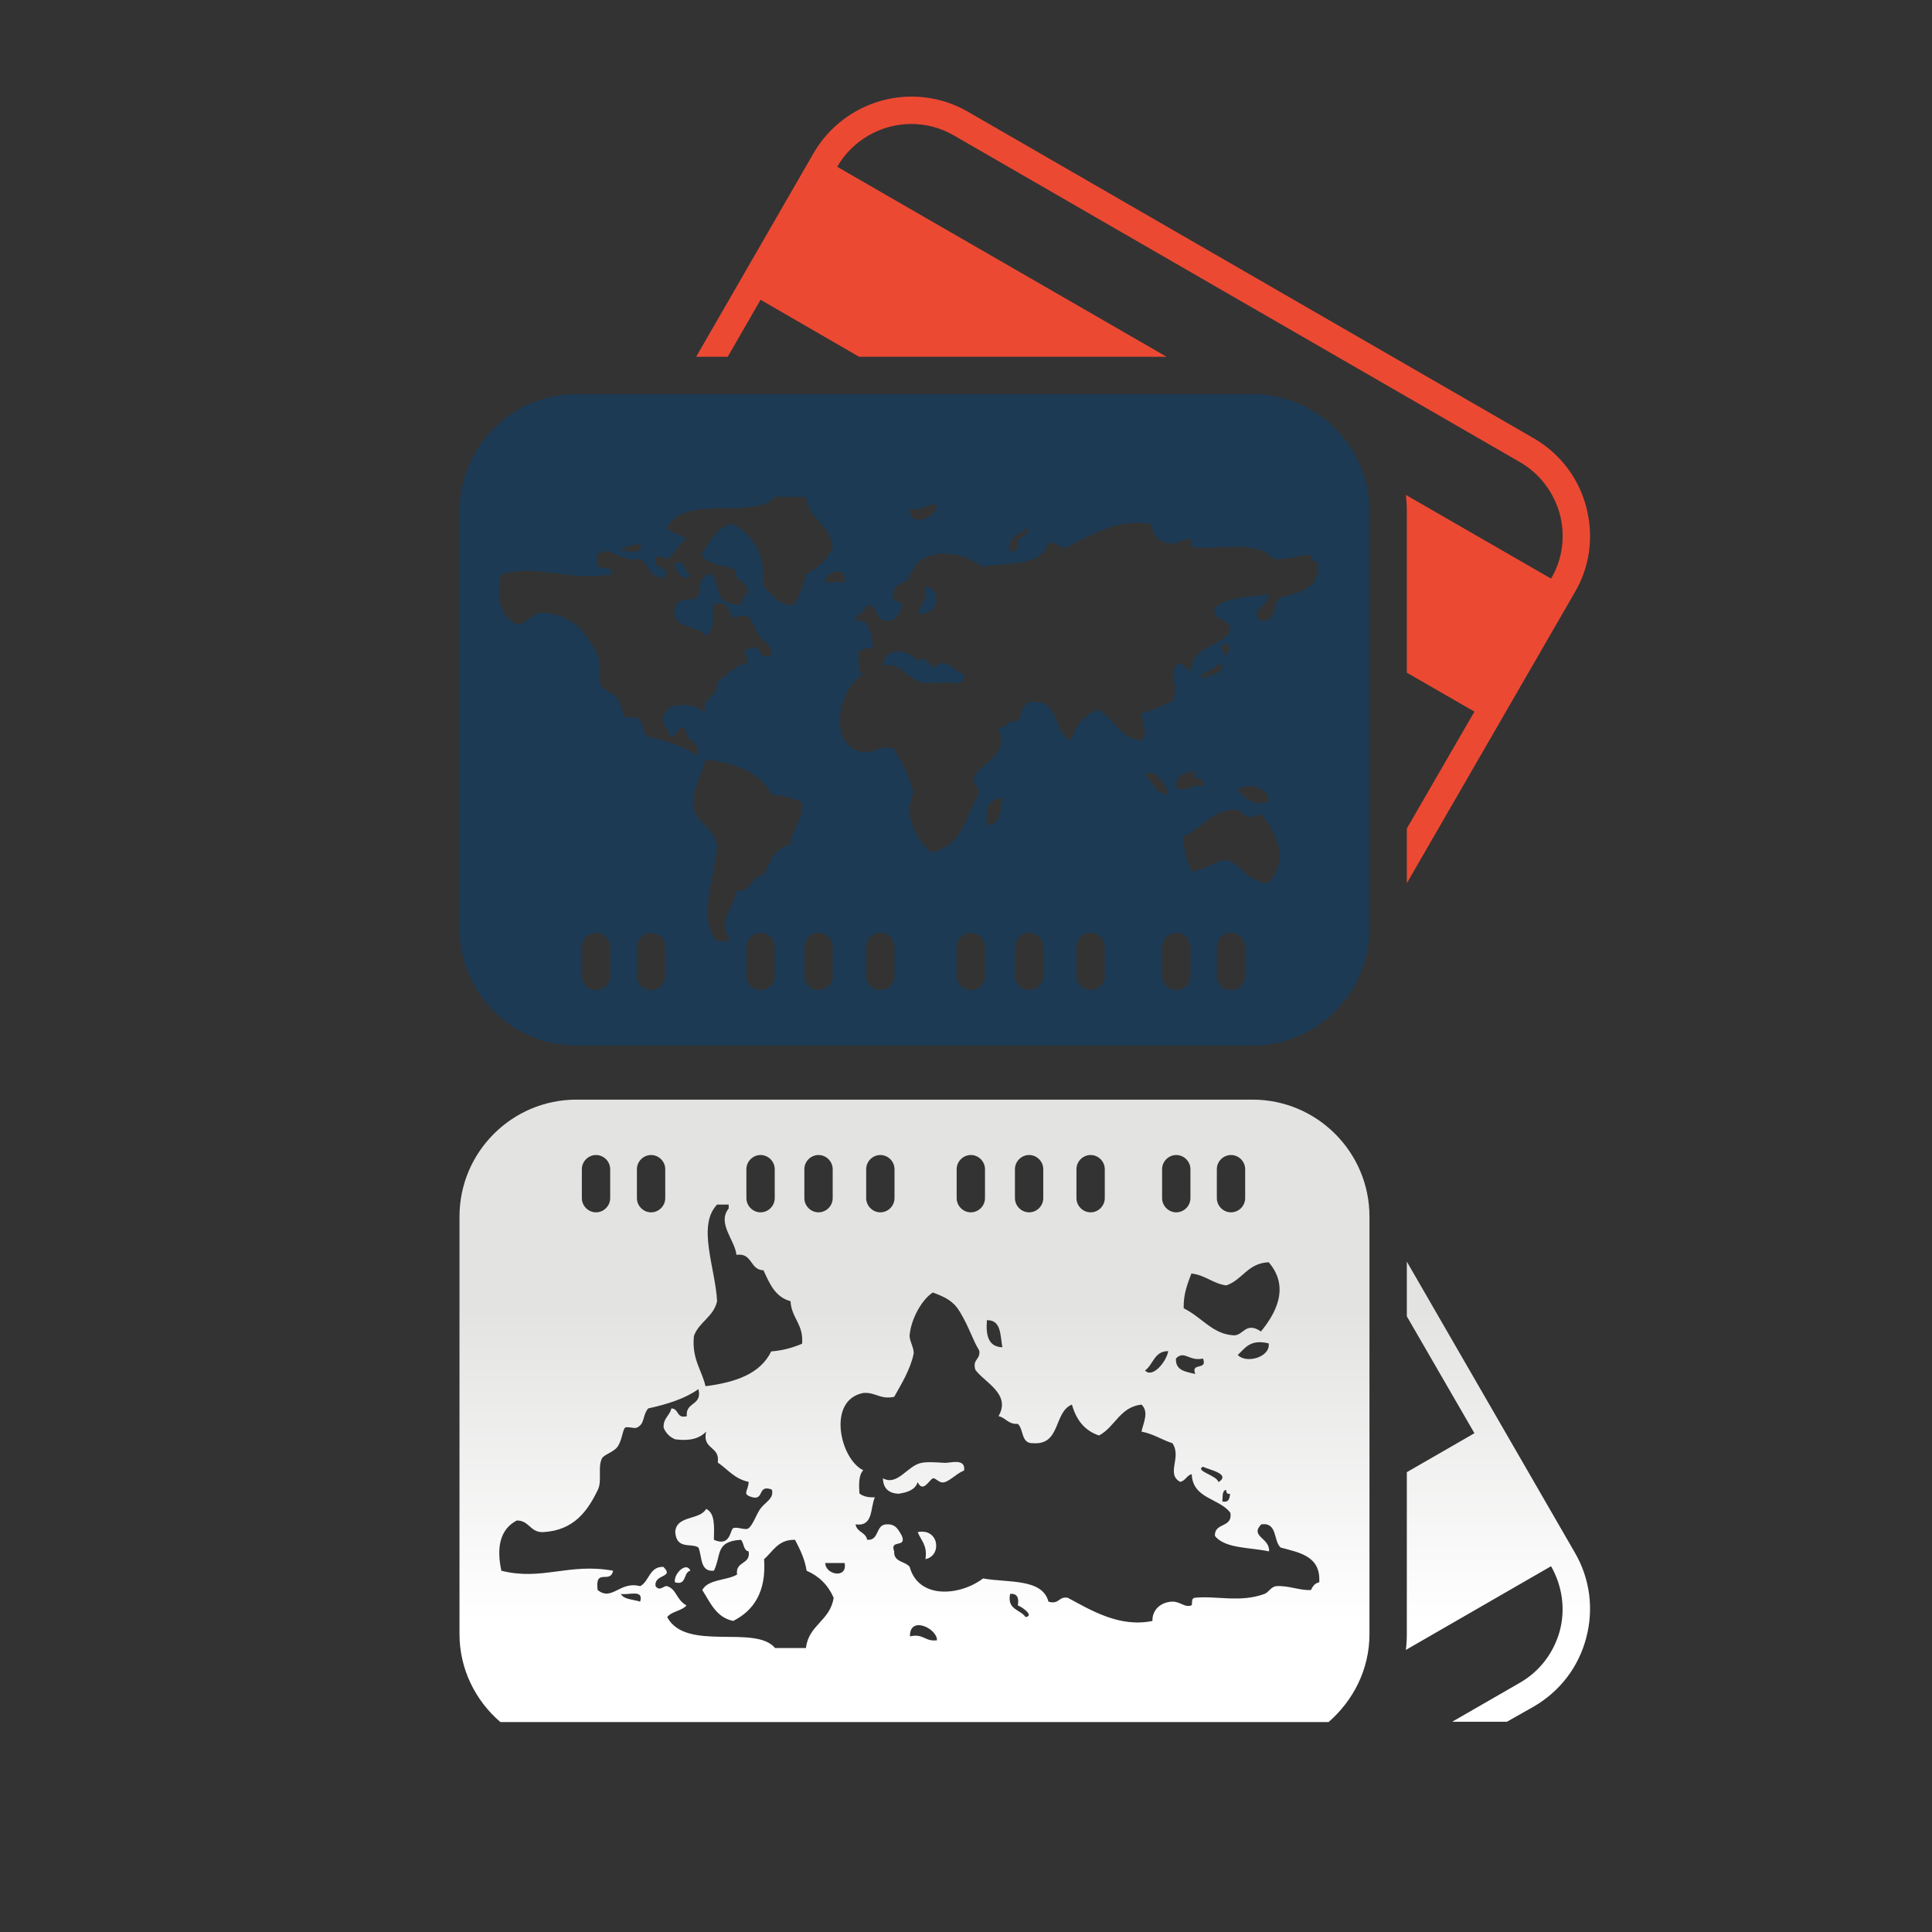
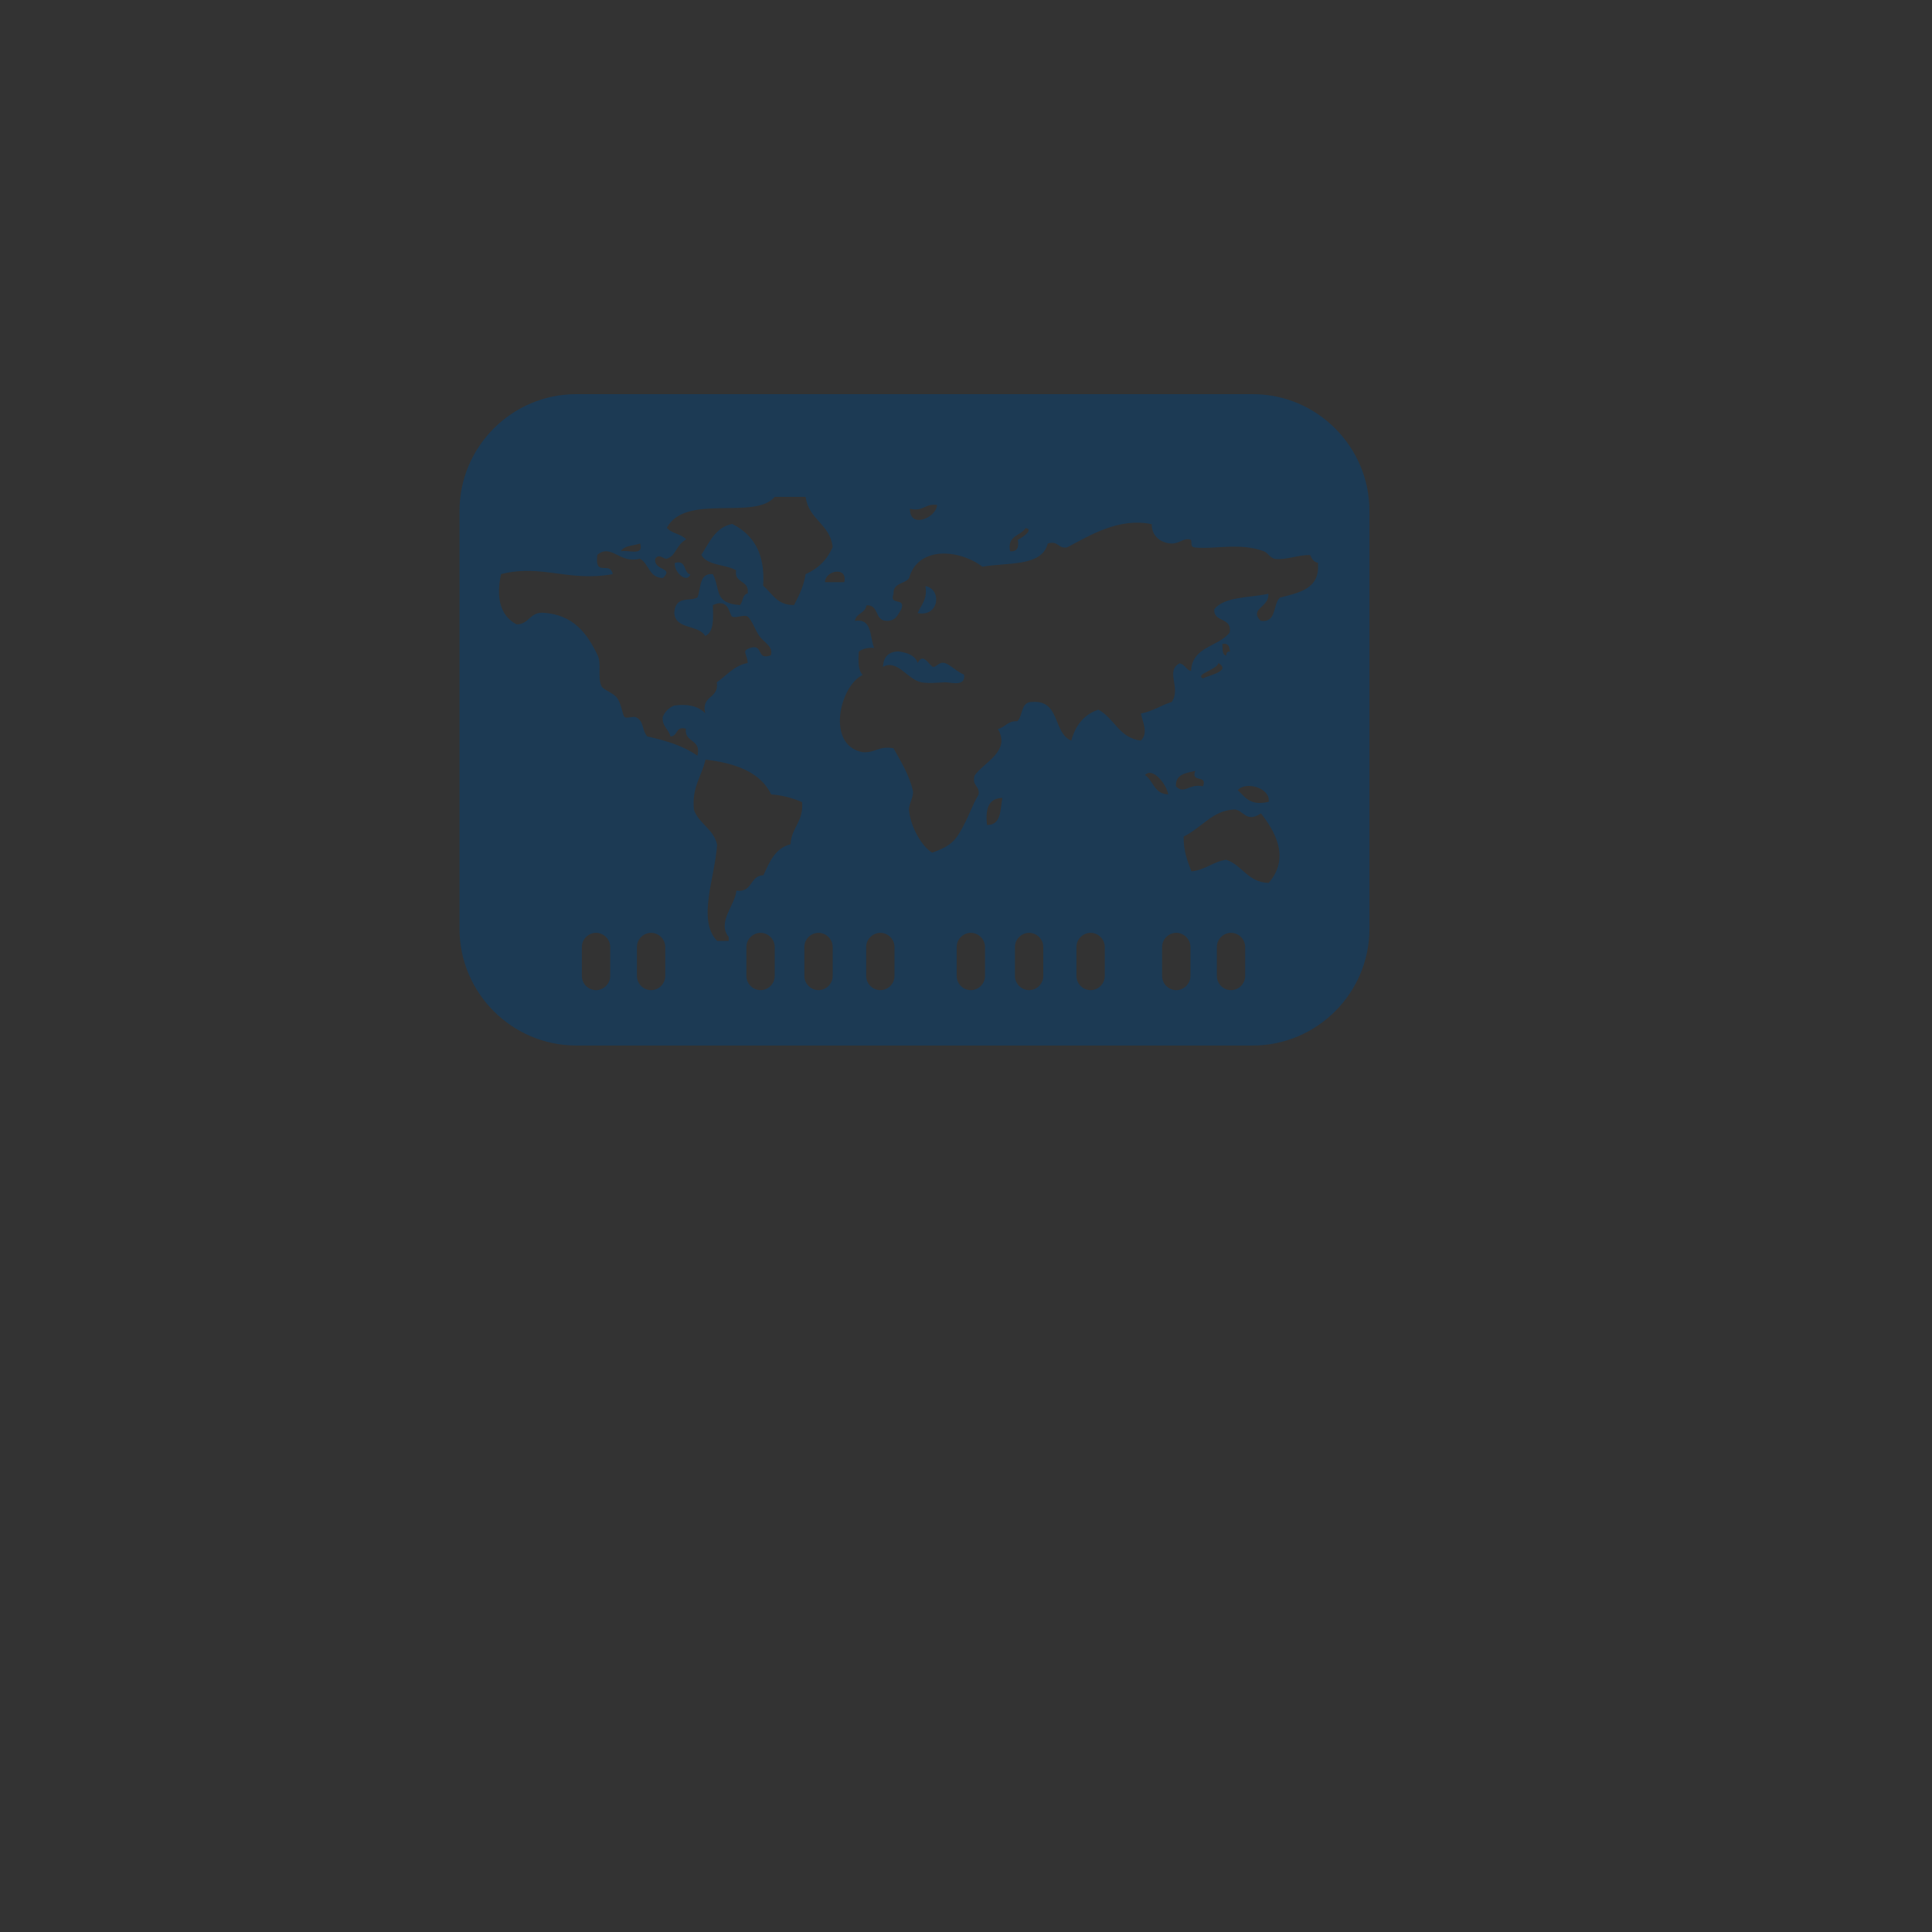
<svg xmlns="http://www.w3.org/2000/svg" version="1.2" baseProfile="tiny" id="Layer_1" x="0px" y="0px" viewBox="0 0 60 60" xml:space="preserve">
  <rect x="0" y="0" width="60" height="60" fill="#333333" stroke="none" />
  <linearGradient id="SVGID_1_" gradientUnits="userSpaceOnUse" x1="31.827" y1="55.34" x2="31.827" y2="40.637">
    <stop offset="0.341" style="stop-color:#FFFFFF" />
    <stop offset="1" style="stop-color:#E3E3E2" />
  </linearGradient>
-   <path fill="url(#SVGID_1_)" d="M38.9,34.15h-21c-2,0-3.63,1.63-3.63,3.63v12.97c0,1.09,0.5,2.07,1.27,2.73h25.72  c0.77-0.67,1.27-1.64,1.27-2.73V37.78C42.53,35.78,40.9,34.15,38.9,34.15z M37.79,36.31c0-0.24,0.2-0.44,0.44-0.44  c0.24,0,0.44,0.2,0.44,0.44v0.9c0,0.24-0.2,0.44-0.44,0.44c-0.24,0-0.44-0.2-0.44-0.44V36.31z M38.08,39.92  c0.51-0.17,0.66-0.69,1.32-0.72c0.7,0.81,0.16,1.66-0.24,2.15c-0.47-0.32-0.55,0.13-0.84,0.12c-0.66-0.03-0.99-0.56-1.56-0.84  c-0.01-0.45,0.12-0.76,0.24-1.08C37.44,39.6,37.66,39.86,38.08,39.92z M39.4,41.72c0.06,0.43-0.7,0.64-0.96,0.36  C38.67,41.87,38.82,41.58,39.4,41.72z M38.2,46.39c-0.01,0.15-0.04,0.28-0.24,0.24c0.02-0.14-0.02-0.34,0.12-0.36  C38.08,46.34,38.1,46.41,38.2,46.39z M37.12,42.67c-0.29-0.07-0.62-0.1-0.6-0.48c0.26-0.27,0.41,0.1,0.84,0  C37.51,42.58,36.97,42.29,37.12,42.67z M37.36,45.55c0.16,0.09,0.89,0.22,0.48,0.48C37.8,45.82,37.09,45.68,37.36,45.55z   M36.09,36.31c0-0.24,0.2-0.44,0.44-0.44c0.24,0,0.44,0.2,0.44,0.44v0.9c0,0.24-0.2,0.44-0.44,0.44c-0.24,0-0.44-0.2-0.44-0.44  V36.31z M36.28,41.96c-0.05,0.32-0.49,0.86-0.72,0.6C35.82,42.38,35.84,41.96,36.28,41.96z M33.43,36.31c0-0.24,0.2-0.44,0.44-0.44  c0.24,0,0.44,0.2,0.44,0.44v0.9c0,0.24-0.2,0.44-0.44,0.44c-0.24,0-0.44-0.2-0.44-0.44V36.31z M31.52,36.31  c0-0.24,0.2-0.44,0.44-0.44c0.24,0,0.44,0.2,0.44,0.44v0.9c0,0.24-0.2,0.44-0.44,0.44c-0.24,0-0.44-0.2-0.44-0.44V36.31z M30.65,41  c0.45-0.01,0.41,0.47,0.48,0.84C30.7,41.83,30.61,41.48,30.65,41z M29.71,36.31c0-0.24,0.2-0.44,0.44-0.44  c0.24,0,0.44,0.2,0.44,0.44v0.9c0,0.24-0.2,0.44-0.44,0.44c-0.24,0-0.44-0.2-0.44-0.44V36.31z M26.9,36.31  c0-0.24,0.2-0.44,0.44-0.44c0.24,0,0.44,0.2,0.44,0.44v0.9c0,0.24-0.2,0.44-0.44,0.44c-0.24,0-0.44-0.2-0.44-0.44V36.31z   M24.98,36.31c0-0.24,0.2-0.44,0.44-0.44c0.24,0,0.44,0.2,0.44,0.44v0.9c0,0.24-0.2,0.44-0.44,0.44c-0.24,0-0.44-0.2-0.44-0.44  V36.31z M23.18,36.31c0-0.24,0.2-0.44,0.44-0.44c0.24,0,0.44,0.2,0.44,0.44v0.9c0,0.24-0.2,0.44-0.44,0.44  c-0.24,0-0.44-0.2-0.44-0.44V36.31z M22.27,37.41h0.36v0.12c-0.37,0.46,0.2,0.99,0.24,1.44c0.51-0.07,0.41,0.47,0.84,0.48  c0.19,0.41,0.36,0.83,0.84,0.96c0.03,0.53,0.41,0.71,0.36,1.32c-0.28,0.12-0.59,0.21-0.96,0.24c-0.34,0.7-1.11,0.96-2.04,1.08  c-0.12-0.52-0.43-0.84-0.36-1.56c0.16-0.44,0.61-0.59,0.72-1.08C22.22,39.39,21.64,38.06,22.27,37.41z M19.78,36.31  c0-0.24,0.2-0.44,0.44-0.44c0.24,0,0.44,0.2,0.44,0.44v0.9c0,0.24-0.2,0.44-0.44,0.44c-0.24,0-0.44-0.2-0.44-0.44V36.31z   M18.07,36.31c0-0.24,0.2-0.44,0.44-0.44s0.44,0.2,0.44,0.44v0.9c0,0.24-0.2,0.44-0.44,0.44s-0.44-0.2-0.44-0.44V36.31z   M19.88,49.74c-0.21-0.07-0.5-0.06-0.6-0.24C19.51,49.55,20,49.34,19.88,49.74z M25.03,51.18h-0.96c-0.62-0.74-2.77,0.13-3.35-0.96  c0.14-0.18,0.45-0.19,0.6-0.36c-0.33-0.19-0.3-0.5-0.6-0.6c-0.1-0.03-0.23,0.18-0.36,0c-0.06-0.39,0.6-0.25,0.24-0.6  c-0.44-0.01-0.43,0.45-0.72,0.6c-0.63-0.17-0.87,0.48-1.32,0.12c-0.09-0.71,0.39-0.17,0.48-0.6c-1.37-0.25-2.21,0.32-3.47,0  c-0.15-0.69-0.06-1.28,0.48-1.56c0.4,0,0.41,0.39,0.84,0.36c0.92-0.06,1.35-0.63,1.68-1.32c0.13-0.27-0.01-0.68,0.12-0.96  c0.05-0.12,0.36-0.2,0.48-0.36c0.15-0.2,0.16-0.52,0.24-0.6c0.05-0.05,0.29,0.03,0.36,0c0.27-0.12,0.17-0.37,0.36-0.6  c0.59-0.13,1.14-0.3,1.56-0.6c0.13,0.52-0.41,0.39-0.36,0.84c-0.33,0.09-0.24-0.24-0.48-0.24c-0.05,0.23-0.26,0.3-0.24,0.6  c0.07,0.17,0.19,0.29,0.36,0.36c0.46,0.06,0.76-0.03,0.96-0.24c-0.13,0.57,0.44,0.44,0.36,0.96c0.31,0.21,0.52,0.51,0.96,0.6  c-0.01,0.3-0.23,0.38,0.12,0.48c0.37,0.09,0.15-0.41,0.6-0.24c0.08,0.28-0.21,0.39-0.36,0.6c-0.12,0.17-0.23,0.5-0.36,0.6  c-0.1,0.08-0.37-0.06-0.48,0c-0.1,0.05-0.08,0.59-0.6,0.36c0.01-0.41,0.04-0.83-0.24-0.96c-0.2,0.36-0.93,0.19-0.96,0.72  c0.04,0.56,0.51,0.33,0.72,0.48c0.12,0.28,0.04,0.76,0.48,0.72c0.24-0.48,0.03-0.91,0.84-0.96c0.1,0.1,0.07,0.33,0.24,0.36  c0.07,0.42-0.42,0.29-0.36,0.72c-0.33,0.19-0.9,0.14-1.08,0.48c0.25,0.39,0.43,0.85,0.96,0.96c0.63-0.32,1.03-0.89,0.96-1.92  c0.28-0.24,0.43-0.61,0.96-0.6c0.15,0.29,0.3,0.58,0.36,0.96c0.39,0.17,0.67,0.45,0.84,0.84C25.78,50.34,25.11,50.46,25.03,51.18z   M25.63,48.54h0.6C26.33,49.04,25.63,48.91,25.63,48.54z M28.26,50.82c-0.02-0.65,0.84-0.26,0.84,0.12  C28.72,50.99,28.68,50.72,28.26,50.82z M31.85,50.22c-0.16-0.24-0.58-0.22-0.48-0.72c0.22-0.02,0.28,0.12,0.24,0.36  C31.72,49.89,32.14,50.18,31.85,50.22z M40.71,49.38c-0.34,0.02-0.71-0.15-1.08-0.12c-0.16,0.02-0.24,0.2-0.36,0.24  c-0.75,0.28-1.51,0.05-2.16,0.12c-0.15,0.02-0.05,0.22-0.12,0.24c-0.21,0.07-0.33-0.13-0.6-0.12c-0.34,0.02-0.61,0.25-0.6,0.6  c-1.01,0.21-1.89-0.32-2.63-0.72c-0.29-0.05-0.26,0.22-0.6,0.12c-0.19-0.73-1.26-0.58-2.03-0.72c-0.71,0.54-2,0.66-2.28-0.36  c-0.14-0.18-0.5-0.14-0.48-0.48c-0.15-0.39,0.39-0.09,0.24-0.48c-0.1-0.17-0.18-0.38-0.48-0.36c-0.35,0.01-0.21,0.51-0.6,0.48  c-0.04-0.24-0.32-0.23-0.36-0.48c0.56,0.08,0.45-0.51,0.6-0.84c-0.21,0.01-0.37-0.03-0.48-0.12c-0.02-0.3-0.02-0.58,0.12-0.72  c-0.72-0.34-1.14-2.18,0-2.4c0.39-0.03,0.51,0.21,0.96,0.12c0.21-0.38,0.49-0.82,0.6-1.32c0.04-0.17-0.14-0.43-0.12-0.6  c0.05-0.53,0.4-1.12,0.72-1.32c0.41,0.15,0.65,0.28,0.84,0.6c0.29,0.48,0.4,0.88,0.6,1.2c0.05,0.29-0.22,0.26-0.12,0.6  c0.28,0.39,1.12,0.75,0.72,1.44c0.23,0.05,0.3,0.26,0.6,0.24c0.19,0.17,0.09,0.62,0.48,0.6c0.86,0.06,0.63-0.97,1.2-1.2  c0.13,0.47,0.39,0.81,0.84,0.96c0.5-0.26,0.64-0.88,1.32-0.96c0.24,0.23,0.06,0.56,0,0.84c0.37,0.07,0.62,0.25,0.96,0.36  c0.3,0.44-0.21,0.95,0.24,1.2c0.17-0.03,0.2-0.2,0.36-0.24c0.03,0.77,0.85,0.74,1.2,1.2c0.08,0.48-0.5,0.29-0.48,0.72  c0.32,0.4,1.09,0.35,1.68,0.48c0.04-0.42-0.61-0.46-0.24-0.84c0.51-0.07,0.37,0.51,0.6,0.72c0.6,0.16,1.25,0.27,1.2,1.08  C40.82,49.17,40.77,49.27,40.71,49.38z M48.91,48.22l-5.22-9.04v1.7l2.1,3.63l-2.1,1.21v5.03c0,0.17-0.01,0.33-0.03,0.49l4.51-2.6  c0.35,0.62,0.45,1.33,0.27,2.01c-0.19,0.69-0.63,1.26-1.24,1.61l-2.1,1.21h1.7L47.63,53c0.81-0.47,1.39-1.22,1.63-2.13  C49.5,49.97,49.38,49.03,48.91,48.22z M29.34,45.43c-0.19-0.01-0.52-0.04-0.72,0c-0.44,0.08-0.74,0.73-1.2,0.48  c0.01,0.31,0.17,0.46,0.48,0.48c0.28-0.04,0.52-0.12,0.6-0.36c0.17,0.36,0.37-0.1,0.48-0.12c0.09-0.01,0.19,0.17,0.36,0.12  c0.17-0.05,0.4-0.29,0.6-0.36C30,45.27,29.5,45.44,29.34,45.43z M20.96,49.14c0.38,0.11,0.25-0.31,0.48-0.36  C21.32,48.48,20.91,48.88,20.96,49.14z M28.5,47.58c0.1,0.26,0.31,0.41,0.24,0.84C29.26,48.32,29.17,47.45,28.5,47.58z" />
-   <path fill="#EC4933" d="M49.26,15.74c-0.24-0.91-0.82-1.66-1.63-2.13L30.06,3.47C29.52,3.16,28.92,3,28.31,3  c-1.25,0-2.41,0.67-3.04,1.75l-3.65,6.33h0.98l1.02-1.77l3.06,1.77h9.55L26,5.18l0,0c0.47-0.82,1.36-1.33,2.3-1.33  c0.46,0,0.92,0.12,1.33,0.36L47.2,14.35c0.61,0.35,1.05,0.93,1.24,1.61c0.18,0.68,0.09,1.4-0.27,2.01l-4.51-2.6  c0.02,0.16,0.03,0.33,0.03,0.49v5.03l2.1,1.21l-2.1,3.63v1.7l5.22-9.04C49.38,17.59,49.5,16.65,49.26,15.74z" />
  <path fill="#1C3A54" d="M21.44,17.84c-0.23-0.05-0.1-0.46-0.48-0.36C20.91,17.74,21.32,18.14,21.44,17.84z M38.9,12.24h-21  c-2,0-3.63,1.63-3.63,3.63v12.97c0,2,1.63,3.63,3.63,3.63h21c2,0,3.63-1.63,3.63-3.63V15.87C42.53,13.87,40.9,12.24,38.9,12.24z   M31.85,16.4c0.28,0.04-0.13,0.32-0.24,0.36c0.04,0.24-0.02,0.38-0.24,0.36C31.27,16.62,31.7,16.65,31.85,16.4z M29.1,15.68  c0,0.38-0.85,0.77-0.84,0.12C28.68,15.9,28.72,15.63,29.1,15.68z M26.22,18.08h-0.6C25.63,17.71,26.33,17.58,26.22,18.08z   M19.88,16.88c0.12,0.4-0.37,0.19-0.6,0.24C19.38,16.94,19.67,16.95,19.88,16.88z M18.95,30.31c0,0.24-0.2,0.44-0.44,0.44  s-0.44-0.2-0.44-0.44v-0.9c0-0.24,0.2-0.44,0.44-0.44s0.44,0.2,0.44,0.44V30.31z M19.4,22.27c-0.08-0.08-0.09-0.4-0.24-0.6  c-0.12-0.16-0.42-0.24-0.48-0.36c-0.13-0.27,0.01-0.69-0.12-0.96c-0.33-0.69-0.76-1.26-1.68-1.32c-0.43-0.03-0.44,0.36-0.84,0.36  c-0.53-0.28-0.63-0.87-0.48-1.56c1.26-0.32,2.1,0.25,3.47,0c-0.09-0.43-0.57,0.12-0.48-0.6c0.44-0.36,0.69,0.29,1.32,0.12  c0.29,0.15,0.28,0.6,0.72,0.6c0.36-0.34-0.3-0.21-0.24-0.6c0.13-0.18,0.26,0.03,0.36,0c0.3-0.1,0.27-0.41,0.6-0.6  c-0.15-0.17-0.46-0.18-0.6-0.36c0.58-1.08,2.73-0.22,3.35-0.96h0.96c0.09,0.71,0.76,0.84,0.84,1.56c-0.17,0.39-0.45,0.67-0.84,0.84  c-0.06,0.38-0.21,0.67-0.36,0.96c-0.53,0.01-0.67-0.36-0.96-0.6c0.07-1.03-0.32-1.59-0.96-1.92c-0.53,0.11-0.7,0.57-0.96,0.96  c0.18,0.34,0.74,0.29,1.08,0.48c-0.07,0.42,0.42,0.29,0.36,0.72c-0.17,0.03-0.14,0.26-0.24,0.36c-0.81-0.05-0.6-0.48-0.84-0.96  c-0.44-0.04-0.36,0.44-0.48,0.72c-0.21,0.15-0.68-0.08-0.72,0.48c0.03,0.53,0.75,0.36,0.96,0.72c0.28-0.12,0.25-0.55,0.24-0.96  c0.52-0.23,0.5,0.31,0.6,0.36c0.11,0.06,0.38-0.08,0.48,0c0.13,0.1,0.24,0.43,0.36,0.6c0.15,0.21,0.44,0.32,0.36,0.6  c-0.45,0.17-0.23-0.33-0.6-0.24c-0.35,0.1-0.13,0.18-0.12,0.48c-0.43,0.08-0.65,0.39-0.96,0.6c0.08,0.52-0.49,0.39-0.36,0.96  c-0.19-0.2-0.5-0.3-0.96-0.24c-0.17,0.07-0.29,0.19-0.36,0.36c-0.02,0.3,0.19,0.37,0.24,0.6c0.24,0,0.15-0.33,0.48-0.24  c-0.05,0.45,0.49,0.31,0.36,0.84c-0.42-0.3-0.97-0.47-1.56-0.6c-0.18-0.22-0.09-0.48-0.36-0.6C19.69,22.24,19.45,22.32,19.4,22.27z   M20.66,30.31c0,0.24-0.2,0.44-0.44,0.44c-0.24,0-0.44-0.2-0.44-0.44v-0.9c0-0.24,0.2-0.44,0.44-0.44c0.24,0,0.44,0.2,0.44,0.44  V30.31z M24.06,30.31c0,0.24-0.2,0.44-0.44,0.44c-0.24,0-0.44-0.2-0.44-0.44v-0.9c0-0.24,0.2-0.44,0.44-0.44  c0.24,0,0.44,0.2,0.44,0.44V30.31z M24.55,26.22c-0.48,0.12-0.65,0.55-0.84,0.96c-0.43,0.01-0.33,0.55-0.84,0.48  c-0.04,0.45-0.61,0.98-0.24,1.44v0.12h-0.36c-0.63-0.65-0.06-1.98,0-2.99c-0.11-0.49-0.56-0.64-0.72-1.08  c-0.07-0.71,0.24-1.03,0.36-1.56c0.92,0.11,1.7,0.38,2.04,1.08c0.37,0.03,0.68,0.12,0.96,0.24C24.96,25.52,24.58,25.69,24.55,26.22z   M25.86,30.31c0,0.24-0.2,0.44-0.44,0.44c-0.24,0-0.44-0.2-0.44-0.44v-0.9c0-0.24,0.2-0.44,0.44-0.44c0.24,0,0.44,0.2,0.44,0.44  V30.31z M27.78,30.31c0,0.24-0.2,0.44-0.44,0.44c-0.24,0-0.44-0.2-0.44-0.44v-0.9c0-0.24,0.2-0.44,0.44-0.44  c0.24,0,0.44,0.2,0.44,0.44V30.31z M30.59,30.31c0,0.24-0.2,0.44-0.44,0.44c-0.24,0-0.44-0.2-0.44-0.44v-0.9  c0-0.24,0.2-0.44,0.44-0.44c0.24,0,0.44,0.2,0.44,0.44V30.31z M30.65,25.62c-0.05-0.49,0.04-0.83,0.48-0.84  C31.06,25.15,31.1,25.63,30.65,25.62z M32.4,30.31c0,0.24-0.2,0.44-0.44,0.44c-0.24,0-0.44-0.2-0.44-0.44v-0.9  c0-0.24,0.2-0.44,0.44-0.44c0.24,0,0.44,0.2,0.44,0.44V30.31z M34.31,30.31c0,0.24-0.2,0.44-0.44,0.44c-0.24,0-0.44-0.2-0.44-0.44  v-0.9c0-0.24,0.2-0.44,0.44-0.44c0.24,0,0.44,0.2,0.44,0.44V30.31z M35.56,24.07c0.23-0.26,0.67,0.28,0.72,0.6  C35.84,24.66,35.82,24.24,35.56,24.07z M36.97,30.31c0,0.24-0.2,0.44-0.44,0.44c-0.24,0-0.44-0.2-0.44-0.44v-0.9  c0-0.24,0.2-0.44,0.44-0.44c0.24,0,0.44,0.2,0.44,0.44V30.31z M37.36,24.42c-0.43-0.1-0.58,0.27-0.84,0  c-0.02-0.38,0.31-0.41,0.6-0.48C36.97,24.33,37.51,24.04,37.36,24.42z M37.84,20.59c0.41,0.26-0.32,0.38-0.48,0.48  C37.09,20.94,37.8,20.8,37.84,20.59z M38.67,30.31c0,0.24-0.2,0.44-0.44,0.44c-0.24,0-0.44-0.2-0.44-0.44v-0.9  c0-0.24,0.2-0.44,0.44-0.44c0.24,0,0.44,0.2,0.44,0.44V30.31z M39.4,27.42c-0.66-0.02-0.81-0.55-1.32-0.72  c-0.42,0.06-0.64,0.32-1.08,0.36c-0.12-0.32-0.25-0.63-0.24-1.08c0.57-0.28,0.9-0.81,1.56-0.84c0.29-0.01,0.37,0.44,0.84,0.12  C39.55,25.76,40.1,26.61,39.4,27.42z M37.96,20c0.2-0.04,0.22,0.09,0.24,0.24c-0.1-0.02-0.11,0.05-0.12,0.12  C37.94,20.33,37.98,20.14,37.96,20z M38.44,24.54c0.25-0.29,1.02-0.07,0.96,0.36C38.82,25.04,38.67,24.75,38.44,24.54z M39.75,18.56  c-0.23,0.21-0.09,0.79-0.6,0.72c-0.37-0.38,0.28-0.42,0.24-0.84c-0.59,0.13-1.36,0.08-1.68,0.48c-0.03,0.42,0.56,0.24,0.48,0.72  c-0.34,0.45-1.17,0.43-1.2,1.2c-0.16-0.04-0.19-0.21-0.36-0.24c-0.45,0.25,0.06,0.76-0.24,1.2c-0.33,0.1-0.59,0.29-0.96,0.36  c0.06,0.27,0.24,0.61,0,0.84c-0.68-0.08-0.82-0.7-1.32-0.96c-0.45,0.15-0.71,0.49-0.84,0.96c-0.57-0.23-0.34-1.26-1.2-1.2  c-0.38-0.02-0.29,0.43-0.48,0.6c-0.3-0.02-0.37,0.19-0.6,0.24c0.41,0.69-0.44,1.04-0.72,1.44c-0.1,0.34,0.17,0.31,0.12,0.6  c-0.2,0.32-0.31,0.72-0.6,1.2c-0.19,0.32-0.42,0.45-0.84,0.6c-0.32-0.19-0.67-0.79-0.72-1.32c-0.02-0.17,0.16-0.43,0.12-0.6  c-0.11-0.5-0.39-0.94-0.6-1.32c-0.45-0.09-0.57,0.15-0.96,0.12c-1.14-0.21-0.72-2.05,0-2.4c-0.14-0.14-0.14-0.42-0.12-0.72  c0.11-0.09,0.27-0.13,0.48-0.12c-0.15-0.32-0.04-0.92-0.6-0.84c0.04-0.24,0.32-0.23,0.36-0.48c0.39-0.03,0.25,0.46,0.6,0.48  c0.3,0.02,0.37-0.18,0.48-0.36c0.15-0.39-0.39-0.09-0.24-0.48c-0.02-0.34,0.34-0.3,0.48-0.48c0.28-1.02,1.57-0.9,2.28-0.36  c0.78-0.14,1.84,0.01,2.03-0.72c0.34-0.1,0.31,0.17,0.6,0.12c0.75-0.4,1.63-0.93,2.63-0.72c-0.01,0.35,0.26,0.58,0.6,0.6  c0.27,0.01,0.39-0.19,0.6-0.12c0.07,0.02-0.03,0.22,0.12,0.24c0.64,0.07,1.41-0.16,2.16,0.12c0.12,0.04,0.2,0.22,0.36,0.24  c0.37,0.03,0.74-0.14,1.08-0.12c0.05,0.11,0.1,0.21,0.24,0.24C41,18.29,40.36,18.4,39.75,18.56z M28.74,18.2  c0.07,0.43-0.14,0.58-0.24,0.84C29.17,19.17,29.26,18.3,28.74,18.2z M28.98,20.71c-0.11-0.02-0.31-0.48-0.48-0.12  c-0.08-0.24-0.32-0.32-0.6-0.36c-0.31,0.01-0.46,0.17-0.48,0.48c0.45-0.25,0.76,0.4,1.2,0.48c0.2,0.04,0.53,0.01,0.72,0  c0.16-0.01,0.66,0.16,0.6-0.24c-0.2-0.07-0.43-0.31-0.6-0.36C29.17,20.54,29.07,20.73,28.98,20.71z" />
</svg>